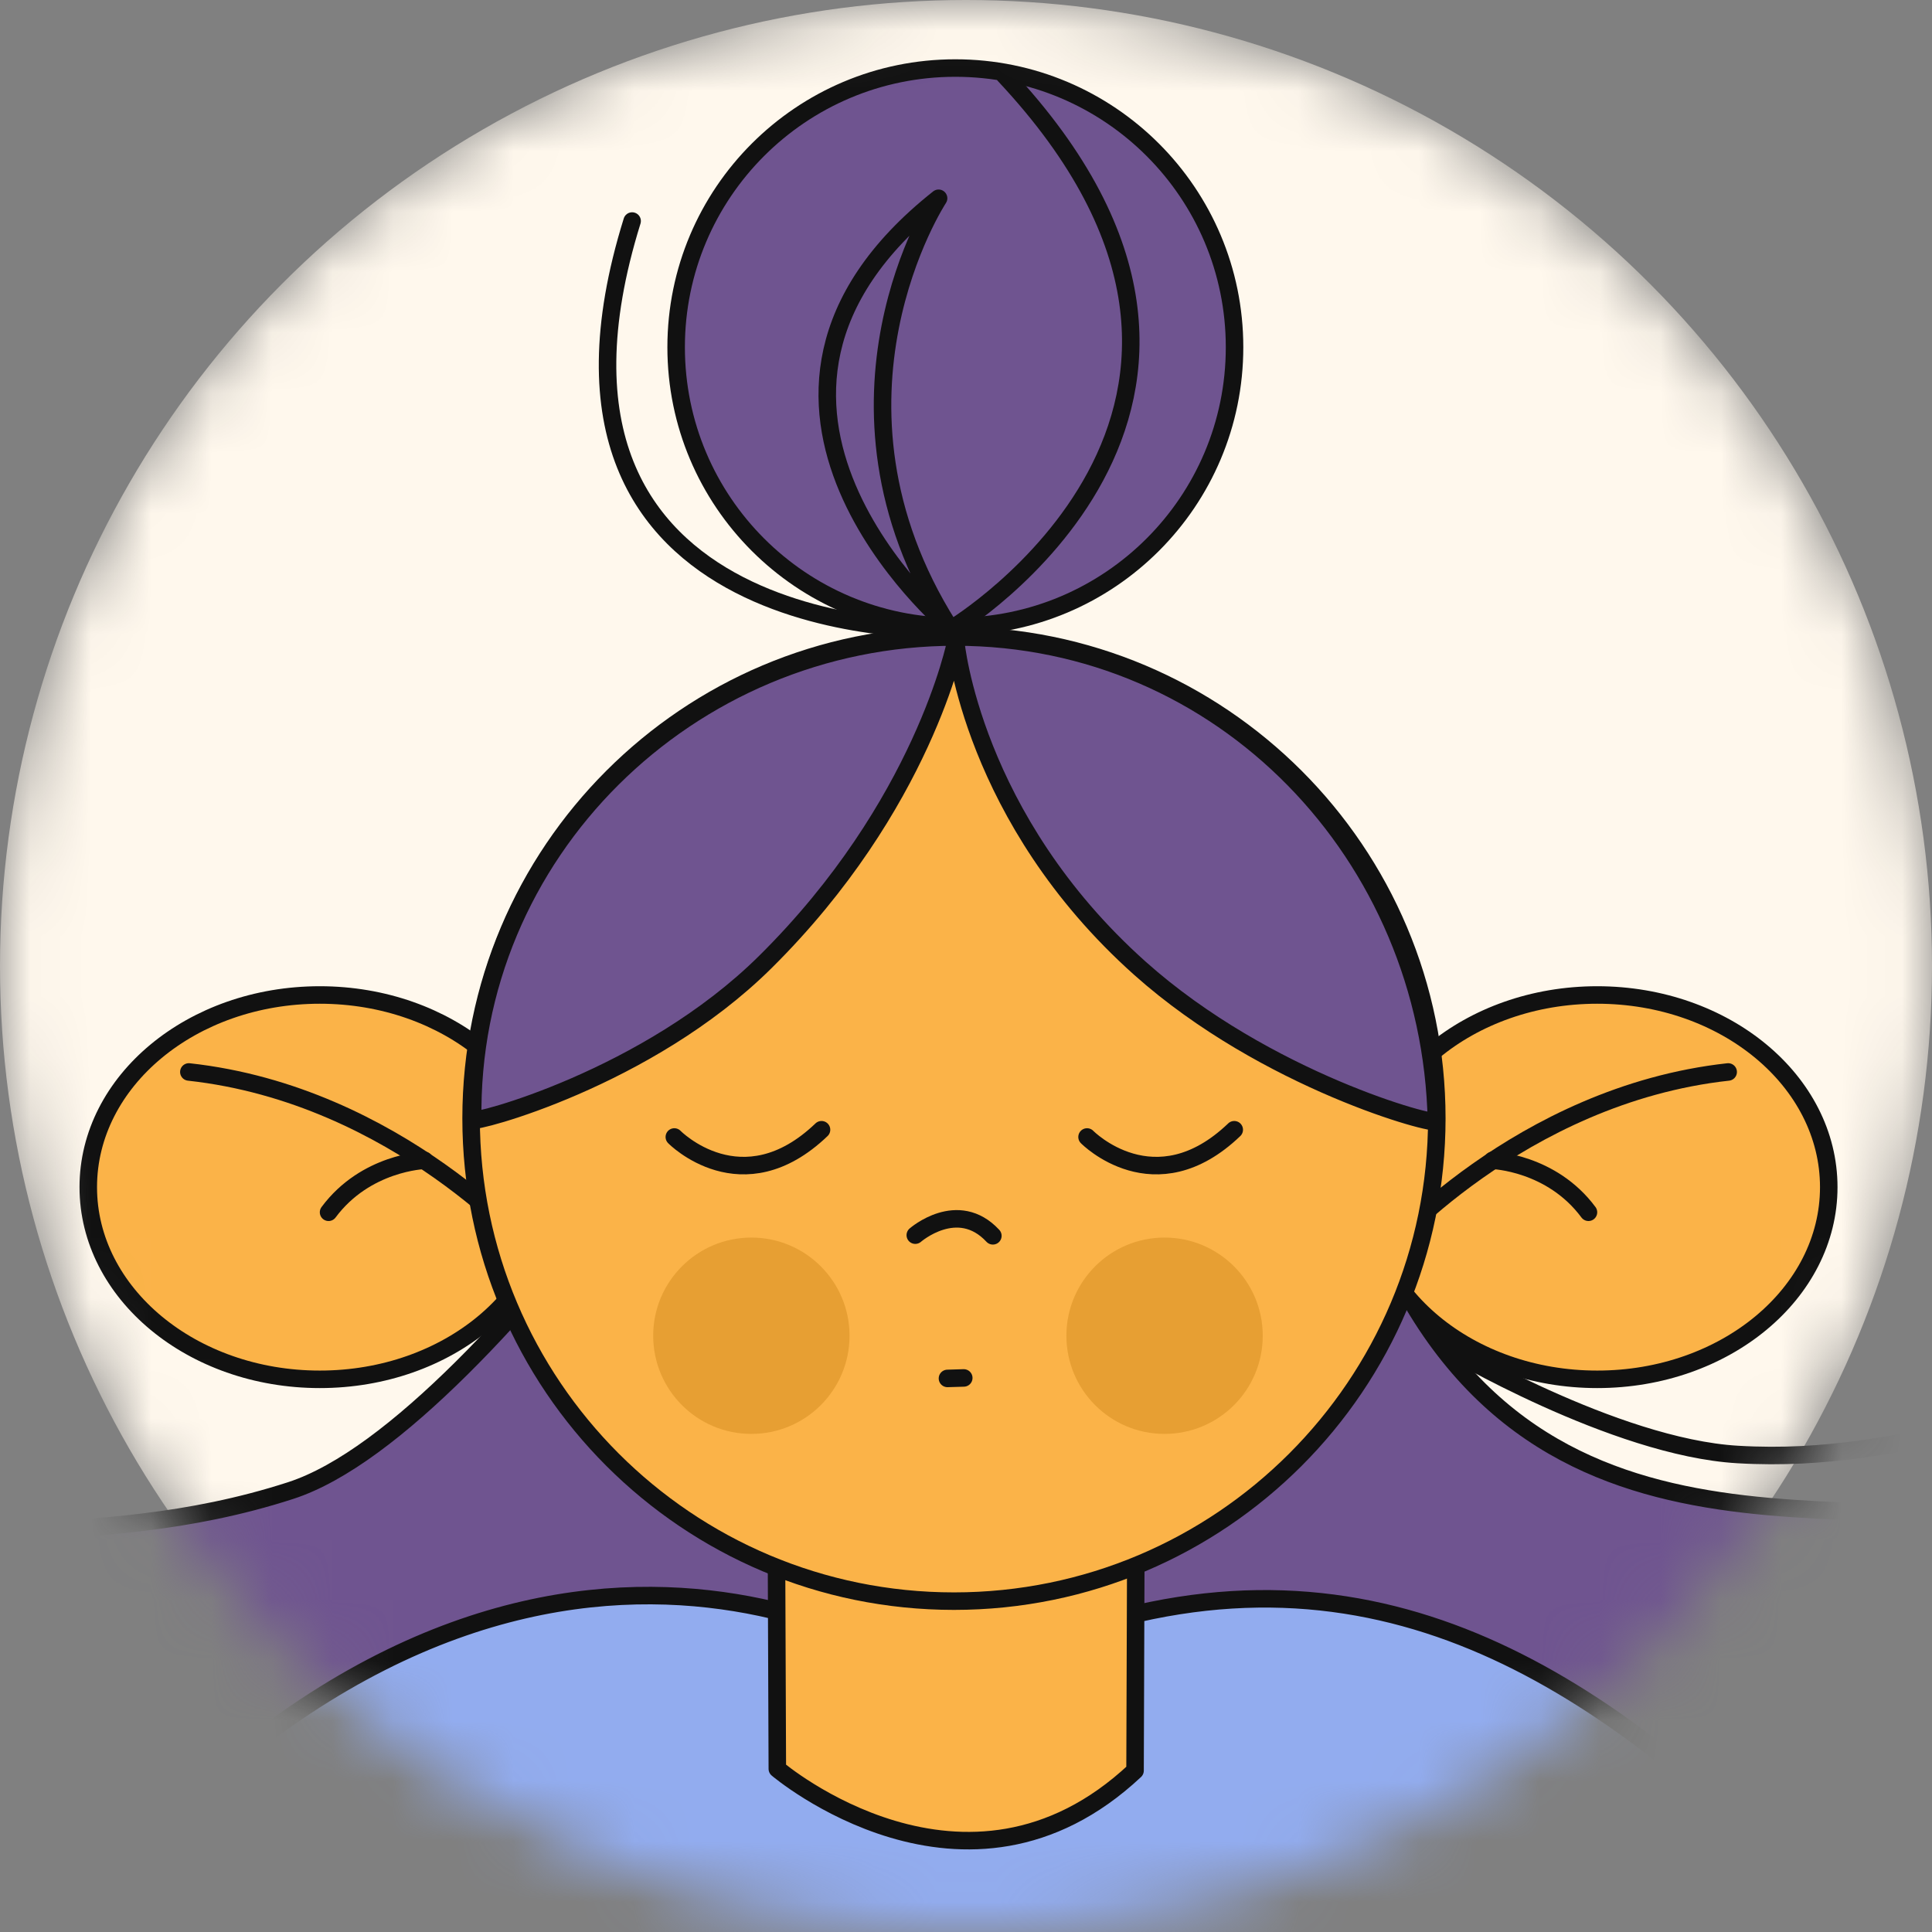
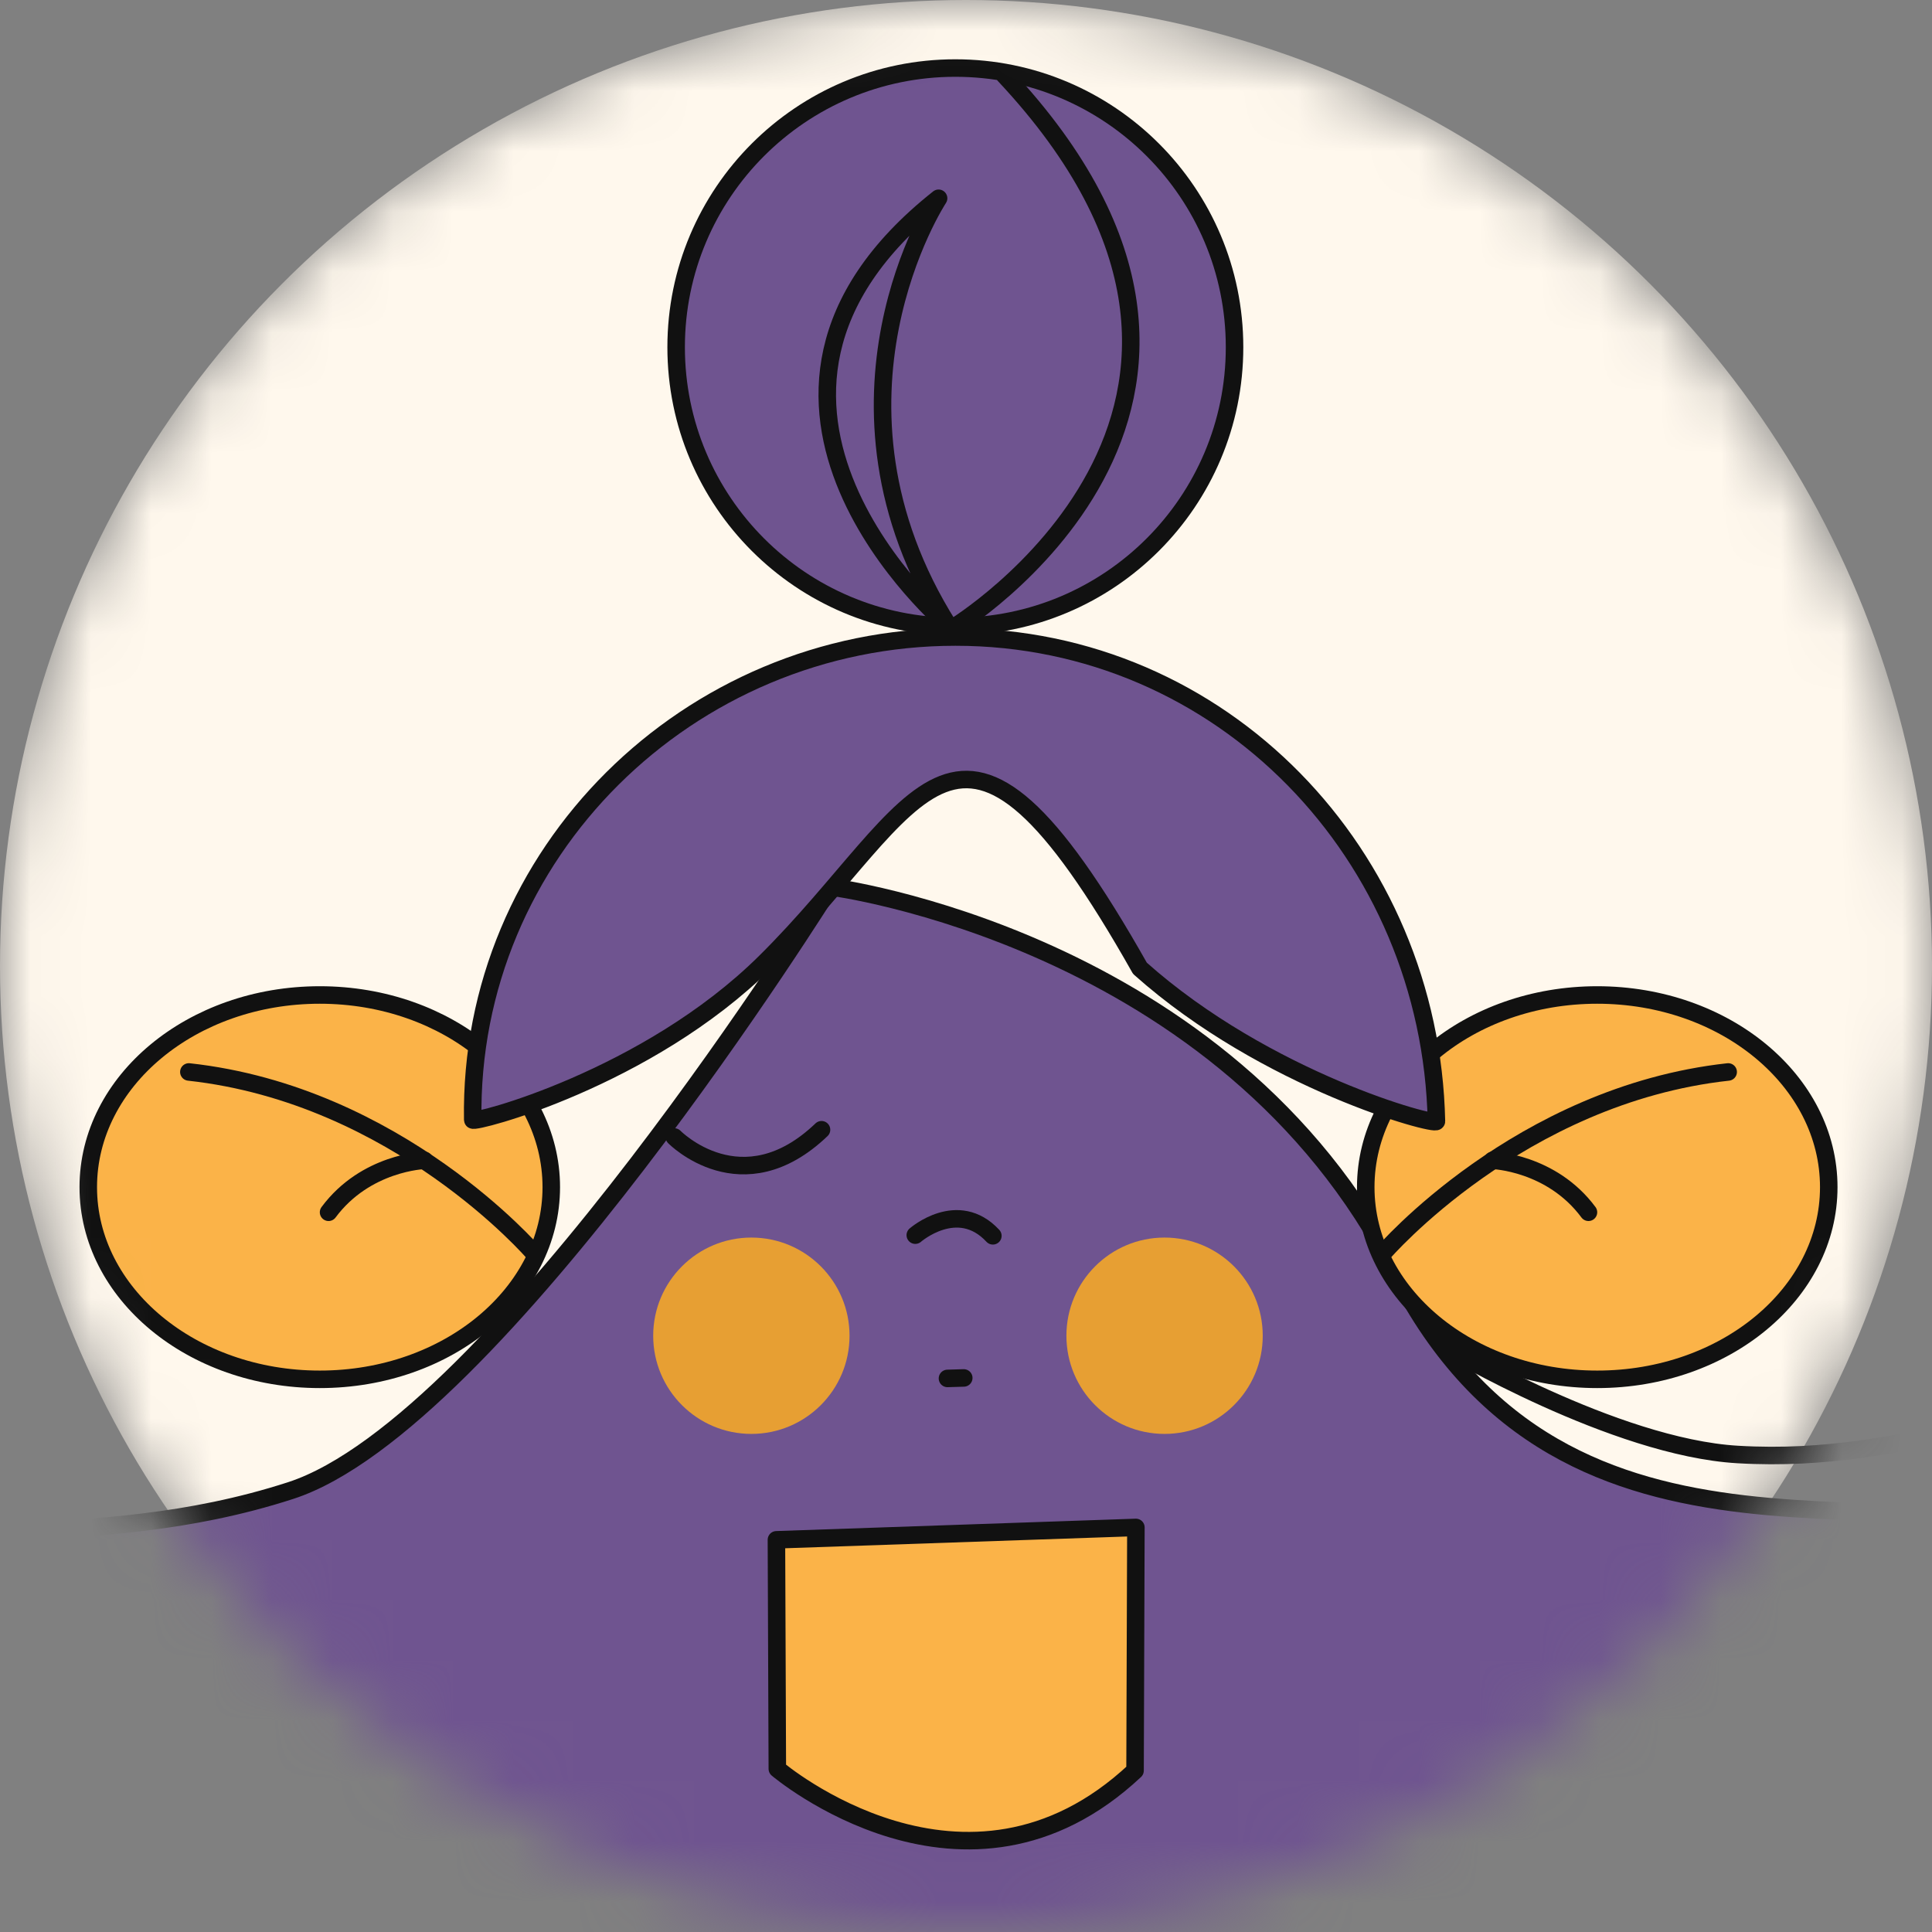
<svg xmlns="http://www.w3.org/2000/svg" width="32" height="32" viewBox="0 0 32 32" fill="none">
  <rect x="0" y="0" width="32" height="32" fill="#808080" stroke="none" />
  <mask id="mask0_638_156" style="mask-type:alpha" maskUnits="userSpaceOnUse" x="0" y="0" width="32" height="32">
    <circle cx="16" cy="16" r="16" fill="#C4C4C4" />
  </mask>
  <g mask="url(#mask0_638_156)">
    <circle cx="16" cy="16" r="16" fill="#FFF8ED" />
    <path d="M13.755 14.69C13.755 14.69 8.211 23.59 4.812 24.689C1.414 25.789 -1.426 24.938 -3.221 26.196C-5.583 27.852 -5.64 29.643 -7.186 31.461C-9.386 34.047 -15.435 31.674 -17.249 35.526C-18.708 38.626 -17.782 43.857 -8.419 44.956C0.945 46.056 50.454 50.877 50.357 37.921C50.289 28.889 41.712 31.744 38.888 29.872C36.616 28.367 36.803 26.732 34.604 25.61C31.821 24.191 25.955 26.669 23.134 21.099C20.314 15.528 13.755 14.69 13.755 14.69Z" fill="#6F5490" stroke="#111111" stroke-width="0.29" stroke-linecap="round" stroke-linejoin="round" />
    <path d="M23.949 22.311C23.949 22.311 26.739 23.972 28.781 24.091C31.775 24.267 33.344 22.994 35.668 23.808C37.992 24.622 38.074 27.371 40.294 28.229C42.513 29.086 44.338 27.913 44.338 27.913" stroke="#111111" stroke-width="0.29" stroke-linecap="round" stroke-linejoin="round" />
-     <path d="M15.686 27.926C15.686 27.926 9.565 23.244 2.45 30.433C-4.666 37.623 -3.546 37.303 -7.652 40.72C-12.834 45.03 -24.644 44.446 -21.911 54.455C-19.494 63.307 -10.344 58.638 -0.021 48.831C10.303 39.024 7.381 35.93 16.049 35.883C24.718 35.836 22.757 39.6 31.699 49.143C39.912 57.908 50.869 61.938 53.766 55.412C57.303 47.445 50.62 46.934 38.727 39.632C31.385 35.123 26.644 22.181 15.686 27.926Z" fill="#92ACEF" stroke="#111111" stroke-width="0.29" stroke-linecap="round" stroke-linejoin="round" />
    <path d="M1.462 19.663C1.462 17.905 3.179 16.48 5.297 16.48C7.415 16.48 9.131 17.905 9.131 19.663C9.131 21.421 7.415 22.846 5.297 22.846C3.179 22.846 1.462 21.421 1.462 19.663Z" fill="#FBB348" stroke="#111111" stroke-width="0.29" stroke-linecap="round" stroke-linejoin="round" />
    <path d="M12.86 25.504L12.875 29.298C12.875 29.298 15.998 31.954 18.8 29.327L18.814 25.299L12.86 25.504Z" fill="#FBB348" stroke="#111111" stroke-width="0.29" stroke-linecap="round" stroke-linejoin="round" />
    <path d="M30.29 19.663C30.29 17.905 28.573 16.48 26.455 16.48C24.337 16.48 22.621 17.905 22.621 19.663C22.621 21.421 24.337 22.846 26.455 22.846C28.573 22.846 30.29 21.421 30.29 19.663Z" fill="#FBB348" stroke="#111111" stroke-width="0.29" stroke-linecap="round" stroke-linejoin="round" />
    <path d="M8.842 20.755C8.842 20.755 6.589 18.134 3.128 17.755" stroke="#111111" stroke-width="0.29" stroke-linecap="round" stroke-linejoin="round" />
    <path d="M22.91 20.755C22.91 20.755 25.163 18.134 28.624 17.755" stroke="#111111" stroke-width="0.29" stroke-linecap="round" stroke-linejoin="round" />
    <path d="M7.03 19.219C7.03 19.219 6.057 19.25 5.442 20.079" stroke="#111111" stroke-width="0.29" stroke-linecap="round" stroke-linejoin="round" />
    <path d="M24.722 19.219C24.722 19.219 25.695 19.25 26.31 20.079" stroke="#111111" stroke-width="0.29" stroke-linecap="round" stroke-linejoin="round" />
-     <path d="M7.803 18.523C7.803 14.106 11.384 10.526 15.801 10.526C20.218 10.526 23.798 14.106 23.798 18.523C23.798 22.94 20.218 26.52 15.801 26.52C11.384 26.52 7.803 22.94 7.803 18.523Z" fill="#FBB348" stroke="#111111" stroke-width="0.29" stroke-linecap="round" stroke-linejoin="round" />
-     <path d="M7.83 18.549C7.758 14.132 11.41 10.551 15.826 10.551C20.243 10.551 23.697 14.156 23.792 18.572C23.793 18.66 20.975 17.907 18.881 16.038C16.097 13.552 15.83 10.632 15.83 10.632C15.83 10.632 15.295 13.342 12.673 15.937C10.716 17.873 7.83 18.616 7.83 18.549Z" fill="#6F5490" stroke="#111111" stroke-width="0.29" stroke-linecap="round" stroke-linejoin="round" />
+     <path d="M7.83 18.549C7.758 14.132 11.41 10.551 15.826 10.551C20.243 10.551 23.697 14.156 23.792 18.572C23.793 18.66 20.975 17.907 18.881 16.038C15.83 10.632 15.295 13.342 12.673 15.937C10.716 17.873 7.83 18.616 7.83 18.549Z" fill="#6F5490" stroke="#111111" stroke-width="0.29" stroke-linecap="round" stroke-linejoin="round" />
    <path d="M11.199 5.751C11.199 3.197 13.27 1.127 15.823 1.127C18.378 1.127 20.448 3.197 20.448 5.751C20.448 8.306 18.378 10.376 15.823 10.376C13.27 10.376 11.199 8.306 11.199 5.751Z" fill="#6F5490" stroke="#111111" stroke-width="0.29" stroke-linecap="round" stroke-linejoin="round" />
-     <path d="M15.664 10.424C15.664 10.424 8.276 10.714 10.47 3.661" stroke="#111111" stroke-width="0.29" stroke-linecap="round" stroke-linejoin="round" />
    <path d="M15.714 10.371C15.714 10.371 11.301 6.646 15.546 3.284C15.546 3.284 13.349 6.624 15.714 10.371Z" stroke="#111111" stroke-width="0.29" stroke-linecap="round" stroke-linejoin="round" />
    <path d="M15.78 10.401C15.78 10.401 21.8 6.757 16.638 1.248" stroke="#111111" stroke-width="0.29" stroke-linecap="round" stroke-linejoin="round" />
    <path d="M11.169 18.832C11.169 18.832 12.289 19.975 13.607 18.712" stroke="#111111" stroke-width="0.29" stroke-linecap="round" stroke-linejoin="round" />
-     <path d="M18.005 18.832C18.005 18.832 19.125 19.975 20.443 18.712" stroke="#111111" stroke-width="0.29" stroke-linecap="round" stroke-linejoin="round" />
    <path d="M15.16 20.458C15.16 20.458 15.863 19.843 16.445 20.469" stroke="#111111" stroke-width="0.29" stroke-linecap="round" stroke-linejoin="round" />
    <path d="M15.693 22.831L15.963 22.823" stroke="#111111" stroke-width="0.29" stroke-linecap="round" stroke-linejoin="round" />
    <path d="M10.819 22.124C10.819 21.226 11.547 20.498 12.445 20.498C13.343 20.498 14.071 21.226 14.071 22.124C14.071 23.022 13.343 23.75 12.445 23.75C11.547 23.75 10.819 23.022 10.819 22.124Z" fill="#E79F33" />
    <path d="M17.663 22.124C17.663 21.226 18.39 20.498 19.288 20.498C20.187 20.498 20.915 21.226 20.915 22.124C20.915 23.022 20.187 23.75 19.288 23.75C18.39 23.75 17.663 23.022 17.663 22.124Z" fill="#E79F33" />
  </g>
</svg>